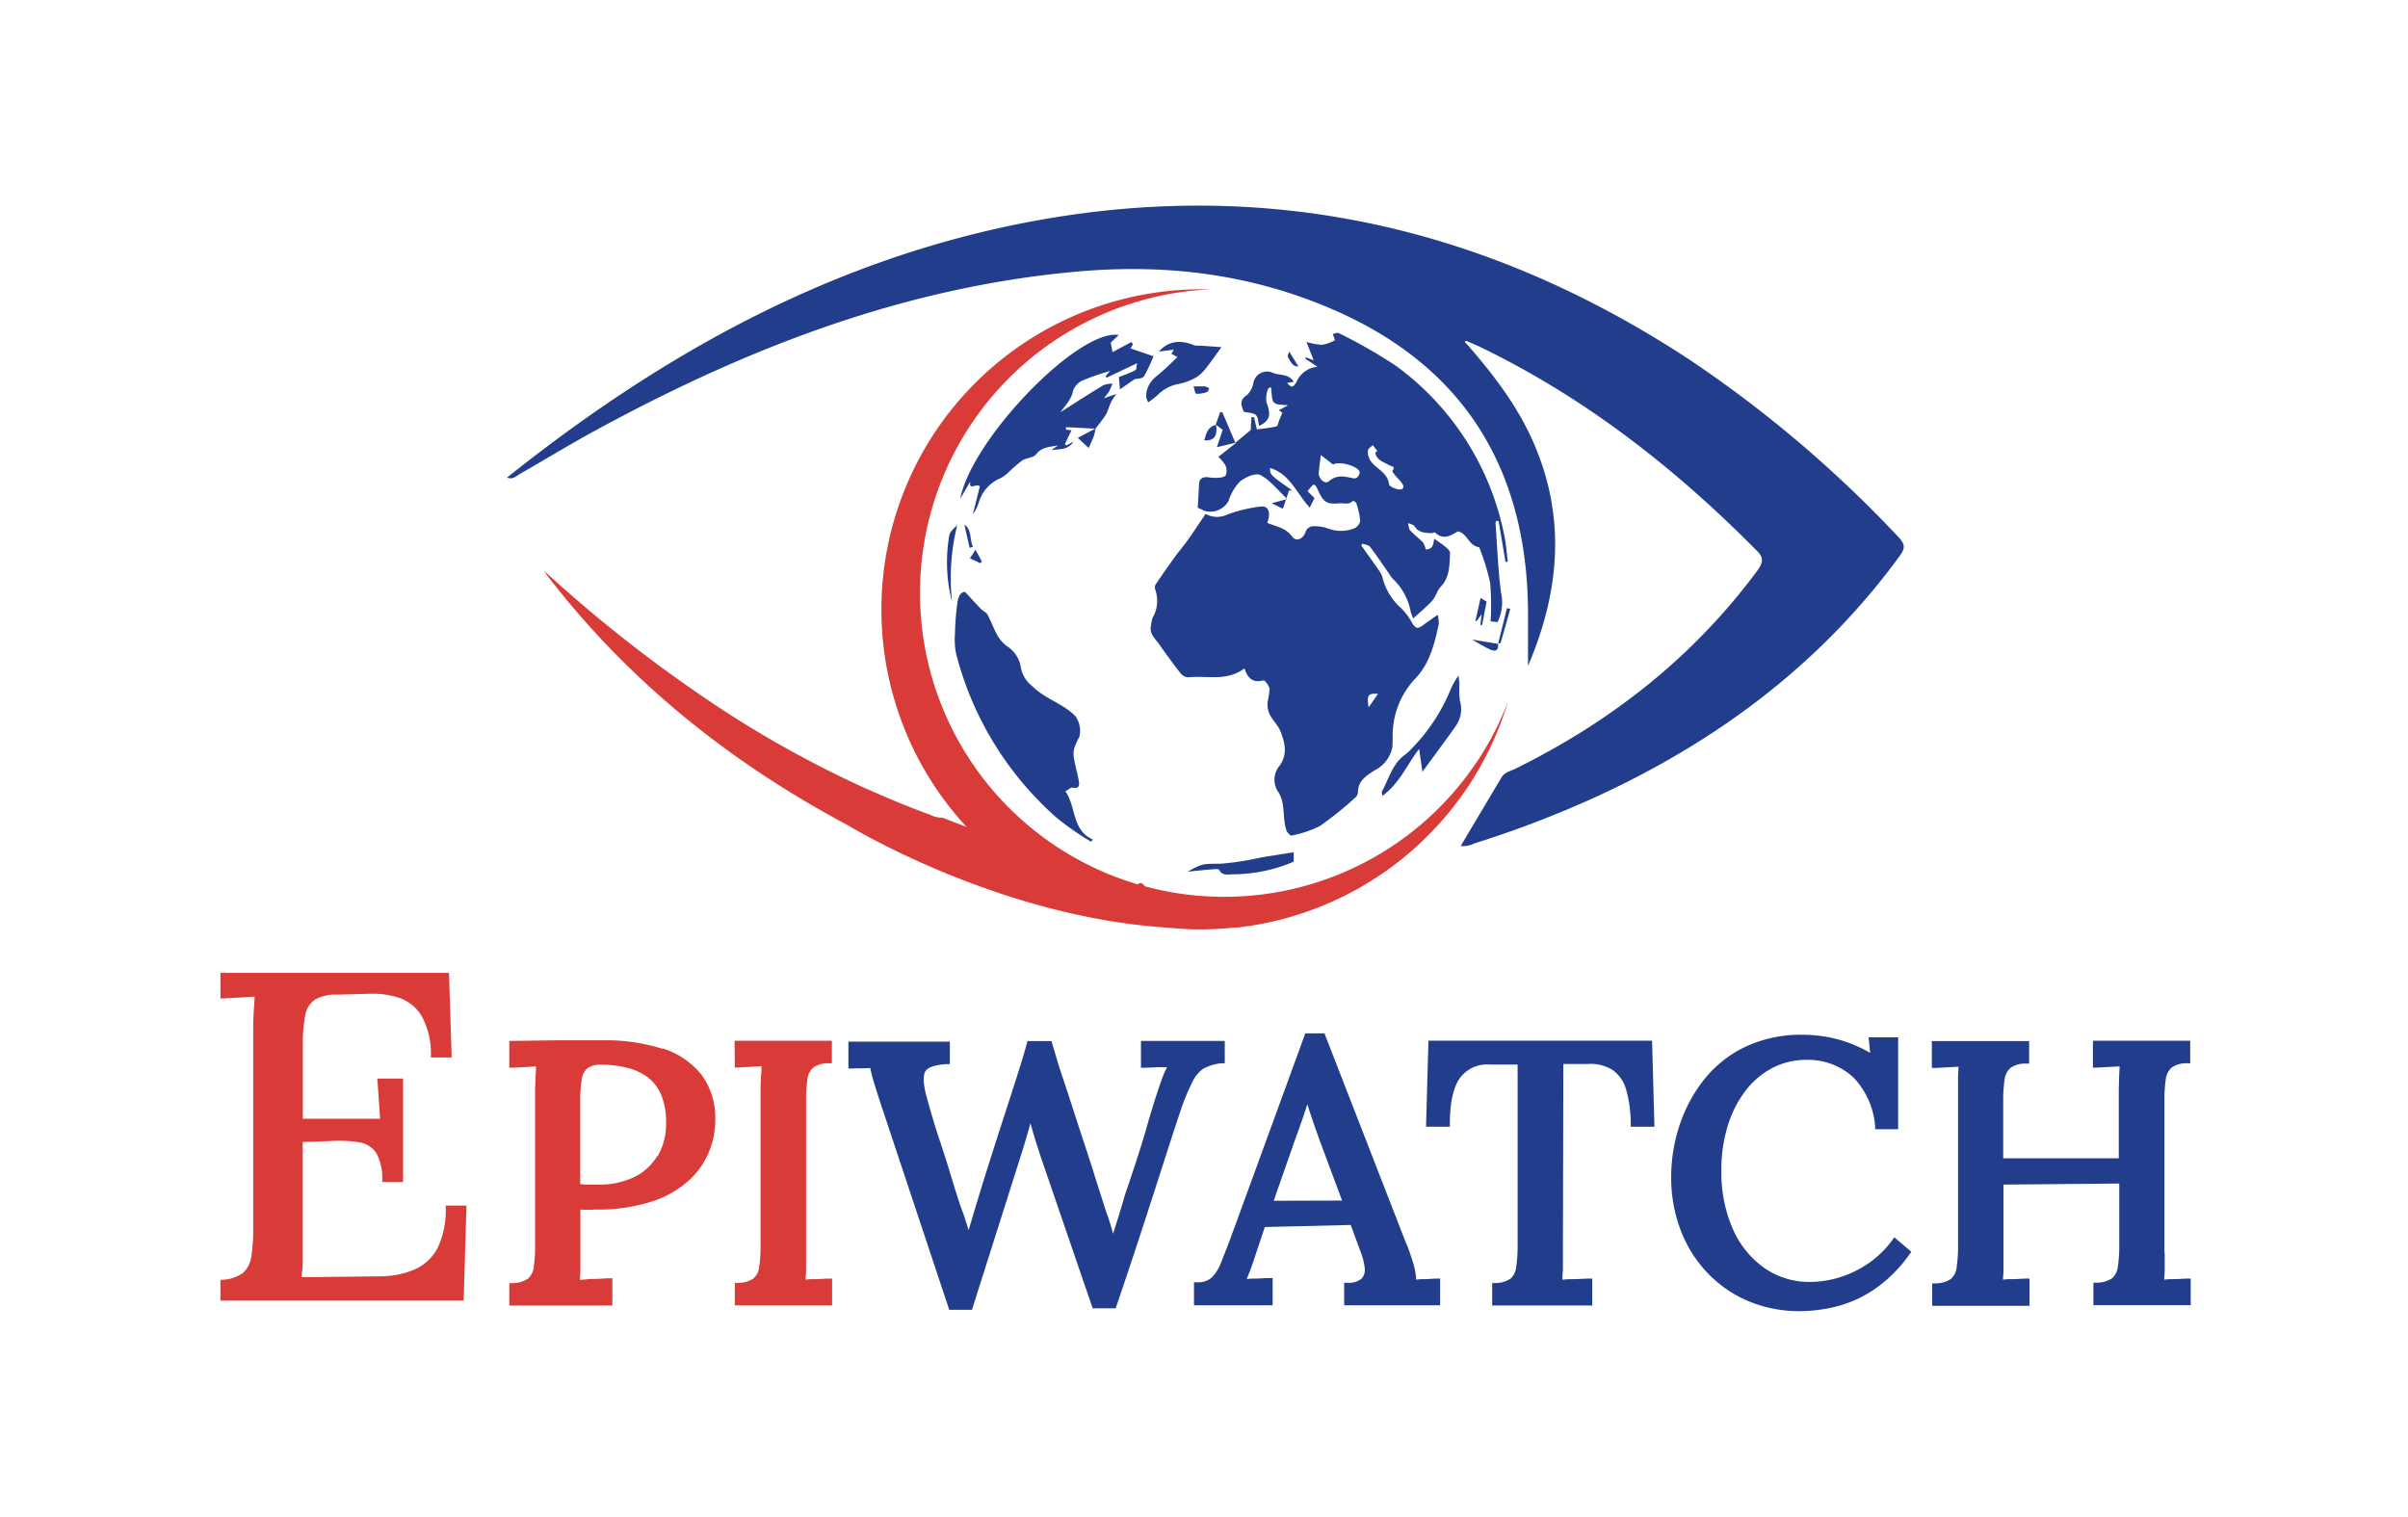
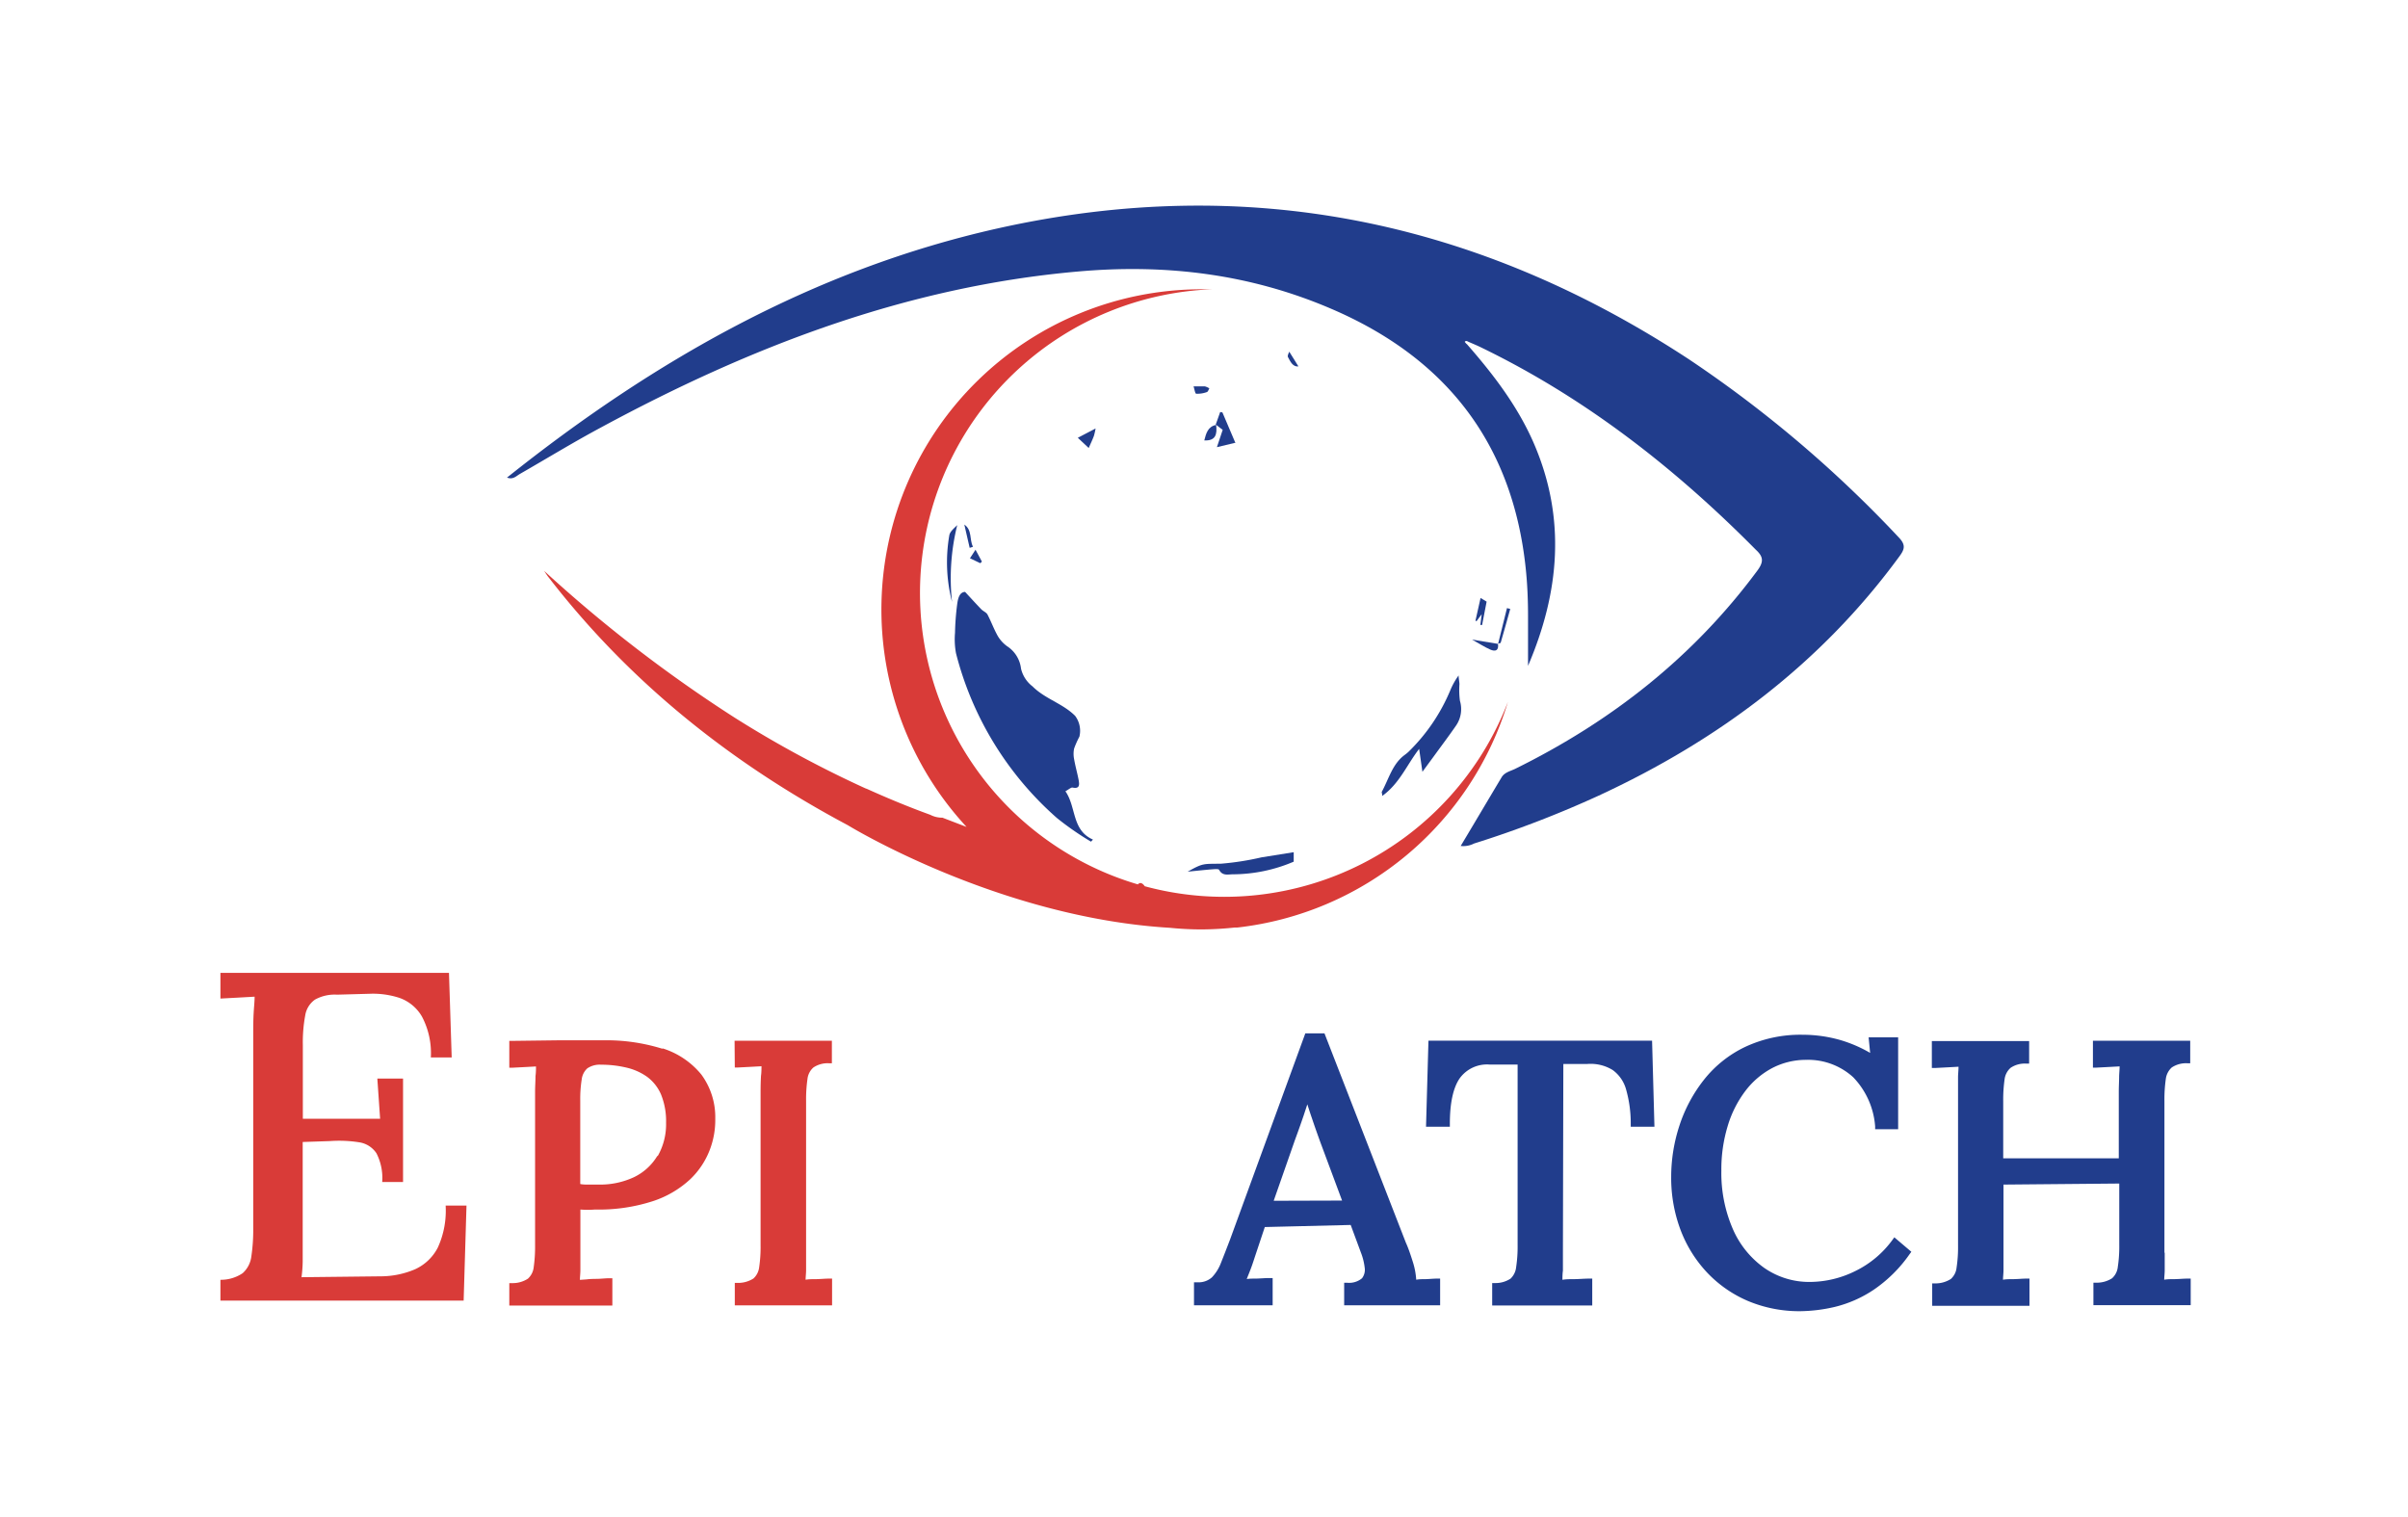
<svg xmlns="http://www.w3.org/2000/svg" id="Layer_1" data-name="Layer 1" viewBox="0 0 346.52 218.25">
  <defs>
    <style>.cls-1{fill:#d93b38;}.cls-2{fill:#e33d3b;}.cls-3{fill:#213d8c;}</style>
  </defs>
  <path class="cls-1" d="M217,101a43.74,43.74,0,0,1-52.26,26.54c-.33-.47-.68-.62-1-.27a43.73,43.73,0,0,1,10.74-85.64c-.55,0-1.1,0-1.65,0A46.08,46.08,0,0,0,139.09,119l-3.47-1.33a3.66,3.66,0,0,1-1.74-.41c-3.11-1.13-6.15-2.39-9.14-3.74l-.2-.07v0a158.24,158.24,0,0,1-18.78-10.15A201,201,0,0,1,78.3,82.15c.23.34.45.7.7,1,11.68,15.1,26.26,26.69,43,35.6v0s21.65,13.3,46.38,14.77a45.19,45.19,0,0,0,4.53.23,46.8,46.8,0,0,0,4.76-.27c.17,0,.34,0,.51,0l-.13,0A46.09,46.09,0,0,0,217,101" />
  <polygon class="cls-2" points="78.29 82.14 78.3 82.15 78.29 82.14 78.29 82.14" />
  <path class="cls-1" d="M63,179.54a6.88,6.88,0,0,1-3.3,3.13,12.61,12.61,0,0,1-4.72,1l-11.59.13a19.83,19.83,0,0,0,.17-2.26c0-.92,0-2,0-3.2v-14l3.91-.13a18.64,18.64,0,0,1,4.18.17,3.63,3.63,0,0,1,2.52,1.58A7.8,7.8,0,0,1,55,170.1h3V155.21H54.3l.4,5.79H43.58V150.42a21.13,21.13,0,0,1,.34-4.28,3.43,3.43,0,0,1,1.41-2.29,5.84,5.84,0,0,1,3.17-.71l4.72-.13a12.26,12.26,0,0,1,4.28.6,6.06,6.06,0,0,1,3.23,2.7A11.27,11.27,0,0,1,62,152.17h3L64.61,140H31.72v3.7l2.42-.13,2.5-.14c0,.68-.09,1.47-.14,2.39s-.06,1.88-.06,2.87v28a25.75,25.75,0,0,1-.27,4.11,3.85,3.85,0,0,1-1.25,2.42,5.57,5.57,0,0,1-3.2.95v3h35l.41-13.68h-3A12.77,12.77,0,0,1,63,179.54" />
  <path class="cls-1" d="M94.6,166.33a7.92,7.92,0,0,1-3.36,3.07,11.48,11.48,0,0,1-5.06,1.07c-.6,0-1.11,0-1.55,0s-.7,0-1.13-.08v-12a17.92,17.92,0,0,1,.21-3.05,2.55,2.55,0,0,1,.8-1.59,3.16,3.16,0,0,1,2-.53,15.47,15.47,0,0,1,3.61.41,8.45,8.45,0,0,1,3,1.33,6.23,6.23,0,0,1,2,2.53,10.16,10.16,0,0,1,.73,4.08,9.21,9.21,0,0,1-1.21,4.81m.67-15.46a27,27,0,0,0-8.61-1.21c-2.23,0-4.43,0-6.59,0l-6.37.08h-.45v3.86l.48,0,1.91-.1,1.45-.08c0,.41,0,.87-.07,1.38,0,.73-.06,1.49-.06,2.27v22.09a20.84,20.84,0,0,1-.2,3.16,2.6,2.6,0,0,1-.83,1.64,4,4,0,0,1-2.25.64l-.43,0v3.23H88.12v-3.93l-.49,0c-.45,0-.95.06-1.49.08s-1.12,0-1.69.08l-1,.07c0-.38.06-.83.07-1.33,0-.76,0-1.63,0-2.58v-6.21a12.87,12.87,0,0,0,2.1,0A25.2,25.2,0,0,0,94,172.84a14.52,14.52,0,0,0,5.35-3.16,11.54,11.54,0,0,0,2.81-4.26,12,12,0,0,0,.77-4.43,10.34,10.34,0,0,0-2-6.35,11.72,11.72,0,0,0-5.58-3.77" />
  <path class="cls-1" d="M105.74,153.62l.48,0,1.91-.1,1.45-.08c0,.41,0,.87-.07,1.38q-.06,1.1-.06,2.28v22.08a19.61,19.61,0,0,1-.2,3.16,2.6,2.6,0,0,1-.82,1.64,4.08,4.08,0,0,1-2.26.64l-.43,0v3.23h14V184l-.49,0c-.52,0-1.14.07-1.86.08-.52,0-1,0-1.46.08,0-.38.06-.81.07-1.31,0-.76,0-1.63,0-2.58V158.45a20.62,20.62,0,0,1,.2-3.19,2.58,2.58,0,0,1,.85-1.64,3.68,3.68,0,0,1,2.22-.61h.44v-3.24h-14Z" />
-   <path class="cls-3" d="M198.3,99.85c-1.44-.11-1.63.19-1.35,1.94l1.35-1.94m-.37-34.74.27-.21-.64-.84c-.25.24-.67.47-.7.73a2.43,2.43,0,0,0,.29,1.41c.77,1.25,2.51,1.71,2.74,3.47,0,.32.85.67,1.35.76s1-.22.53-.85c-.28-.42-.66-.77-1-1.17-.16-.2-.45-.56-.4-.64.52-.69-.11-.62-.46-.83-.79-.47-1.85-.7-2-1.83m-7.84.38c-.13,1.09-.23,1.82-.3,2.56s.84,1.72,1.44,1.22c1.16-1,2.27-.71,3.48-.45a.77.77,0,0,0,.67-.16c.18-.21.37-.62.28-.81-.41-.87-3-1.51-3.81-1l-1.76-1.37m-12.27-1.78,2.2-1.83c0-.56.06-1.2.09-1.83h.37c.13.53.25,1.07.41,1.76.93-.13,1.89-.22,2.81-.44.19,0,.27-.57.4-.88l.46-1.08-.51-.37,1.32-.7c-.65-.11-1.6,0-2-.39s-.31-1.38-.45-2.21c-.06,0-.4.11-.43.24a3.91,3.91,0,0,0-.22,1.93c.7,1.81.49,2.65-1.06,3.39-.13-.52-.11-1.21-.45-1.55s-1-.31-1.76-.48c-.24-.73-.81-1.6.48-2.42a3.2,3.2,0,0,0,.91-1.76,2,2,0,0,1,2.84-1.41c.59.22,1.25.22,1.85.41a2,2,0,0,1,1.11.85l-.95.19c.69.73.86.67,1.37-.2a3.59,3.59,0,0,1,3-2.13l-1.77-1.18.1-.19,1.13.44L188,49.21a9.87,9.87,0,0,0,2.27.41,6.26,6.26,0,0,0,1.81-.64c0,.05,0-.06,0-.15-.09-.26-.2-.51-.3-.77.3-.05.67-.24.88-.12a74.11,74.11,0,0,1,8.14,4.65,39.76,39.76,0,0,1,15.68,24.5c.26,1.22.34,2.49.5,3.73l-.33.05-1-5.9-.34,0a1,1,0,0,0-.1.28c.24,3.35.36,6.71.79,10a6.47,6.47,0,0,1-.5,4.28l-1-.12a35.74,35.74,0,0,0-.07-5.58,32.61,32.61,0,0,0-1.57-5.08c-1.56-.22-1.67-2-3.07-2.28-.89.5-2,1.37-3.29.16-.07-.07-.36.11-.55.1-.91-.06-1.81-.07-2.4-1-.16-.25-.61-.31-.93-.46.1.36.09.82.32,1.07.56.63,1.26,1.12,1.84,1.73a2.94,2.94,0,0,1,.38,1c1.19,0,1.07-1,1.25-1.54.55.4,1.14.78,1.67,1.23.26.22.61.55.59.82-.1,1.69,0,3.44-1.32,4.83-.53.54-.71,1.4-1.22,2-.81.89-1.75,1.66-2.76,2.59a8.11,8.11,0,0,1-.36-.93,8.6,8.6,0,0,0-2.6-4.79,3.5,3.5,0,0,1-.42-.57c-.93-1.34-1.83-2.71-2.82-4-.21-.28-.73-.33-1.1-.49l-.18.27c.9,1.28,1.82,2.54,2.71,3.83a3.15,3.15,0,0,1,.4,1,8.75,8.75,0,0,0,2.68,4.25,9.51,9.51,0,0,1,1.55,2.1c.37.64.72.9,1.39.41s1.4-1,2.26-1.6a4.34,4.34,0,0,1,.17,1.3c-.61,2.84-1.28,5.66-3.38,7.87a11.83,11.83,0,0,0-3.22,7.23c-.09.89,0,1.79-.09,2.67a4.74,4.74,0,0,1-2.51,3.29c-1.22.77-2.46,1.53-2.44,3.26a1.26,1.26,0,0,1-.49.78,49.8,49.8,0,0,1-5,4,15.48,15.48,0,0,1-4.12,1.37c-.16,0-.45-.41-.67-.64,0,0,.05-.08,0-.1-.62-1.78-.11-3.79-1.14-5.47a3.13,3.13,0,0,1,.1-3.79c1.23-1.63.84-3.32.18-5-.37-.9-1.15-1.62-1.59-2.5a3.82,3.82,0,0,1-.27-1.75,12.56,12.56,0,0,0,.29-1.86c-.07-.47-.71-1.29-.89-1.23-1.46.39-2.26-.23-2.72-1.73-2.57,1.94-5.42,1-8.1,1.29a1.48,1.48,0,0,1-1.09-.57c-1.08-1.37-2.11-2.78-3.1-4.2-.57-.81-1.46-1.5-1.16-2.7a5.2,5.2,0,0,1,.21-1.07,4.83,4.83,0,0,0,.42-4,1,1,0,0,1,0-.77q1.34-2,2.74-3.94c.59-.82,1.27-1.59,1.85-2.41.91-1.28,1.77-2.59,2.63-3.86a3.36,3.36,0,0,0,3.09.11,20.86,20.86,0,0,1,4.78-1.16c1.19-.17,1.56.83,1,2.33,1.22.55,2.62.68,3.54,1.94.63.87,1.64.41,2-.68a1.23,1.23,0,0,1,.91-.75,5.69,5.69,0,0,1,2.33.33,5.35,5.35,0,0,0,3.68,0,1.53,1.53,0,0,0,.92-1.11,10.92,10.92,0,0,0-.56-2.54c0-.15-.47-.36-.5-.34-.56.62-1.25.29-1.91.35-1.63.16-2.25-.06-2.95-1.56s-.66-1.41-1.66-.19l1,1c-.18.36-.37.75-.69,1.36-1.84-2-2.86-4.85-5.71-5.7,0,1,0,1,3.2,3.24h-.46l-.89,2.63L183,72.42l2.24-.61c-1.41-1.32-2.47-2.72-3.87-3.45-.68-.35-2.21.31-3,1a7.29,7.29,0,0,0-1.59,2.76,3,3,0,0,1-3.52,1.37c-.28-.15-.57-.28-.9-.43.06-1.08.13-2.18.18-3.28,0-.85.49-1.2,1.32-1.1a5.72,5.72,0,0,0,1.3.08c.44,0,1.1-.11,1.24-.39a1.86,1.86,0,0,0-.08-1.44,5.31,5.31,0,0,0-1-1.18l2.53-2Z" />
  <path class="cls-3" d="M153.28,113.82c1.63,2.25.9,5.64,4,7l-.28.3a42.07,42.07,0,0,1-4.89-3.39A47,47,0,0,1,137.57,94a11.09,11.09,0,0,1-.14-2.94,37.33,37.33,0,0,1,.31-4.09c.11-.83.32-1.76,1.14-1.79.86.93,1.58,1.72,2.32,2.49.28.29.74.45.91.78.52,1,.88,2,1.43,3A4.88,4.88,0,0,0,144.93,93a4.45,4.45,0,0,1,2,3.23,4.53,4.53,0,0,0,1.66,2.55c1.81,1.81,4.34,2.45,6.12,4.23a3.58,3.58,0,0,1,.62,3,12.93,12.93,0,0,0-.76,1.71,3.75,3.75,0,0,0,0,1.53c.17,1,.46,2,.65,3,.12.67.17,1.32-.9,1.08-.23,0-.54.28-1,.54" />
-   <path class="cls-3" d="M157.68,61.69l-4.28-.22c0,.12,0,.24,0,.36l.79.1c-.31.65-.63,1.3-.95,2l.24.17,1-.56c-.86,1.37-2.17,1-3.23,1.27l1-.71c-1.28.24-2.35.23-3.16,1.29-.39.5-1.38.48-2,.88A24.26,24.26,0,0,0,145,68.09a5.11,5.11,0,0,1-1.05.74,5.43,5.43,0,0,0-3.08,3.41A5.65,5.65,0,0,1,140,74l1-4c-.47-.53-1.65.69-1.36-.73-.46.8-.93,1.59-1.46,2.52,1.62-8.56,17-24.51,22.81-23.58l-1.15,1.1c.09.47.17.93.25,1.37l2.72-1.46.23.33c-.11.18-.22.36-.35.59l3.3,1.13a23.72,23.72,0,0,1-1.35,2.86c-.21.33-.86.38-1.32.41l-2.16,1.49c-.06-.75-.11-1.31-.15-1.77.78-.3,1.61-.58,2.39-1,.16-.08.14-.54.24-1l-4.41,2.1-.13-.23.64-.74a35.75,35.75,0,0,0-4,1.38,2.6,2.6,0,0,0-1.35,1.55c-.25,1.26-1.11,2-1.77,3,2-1.3,4.08-2.62,6.15-3.88a4.25,4.25,0,0,1,1.33-.24c-.19.41-.35.84-.56,1.23a8.31,8.31,0,0,1-.71.89l1.79-.61a11.35,11.35,0,0,0-.75,1.19c-.28.6-.44,1.27-.77,1.84a22.6,22.6,0,0,1-1.4,1.86Z" />
  <path class="cls-3" d="M198.91,114.57c0-.41-.11-.55-.06-.63,1-1.84,1.52-4,3.29-5.3a6,6,0,0,0,.55-.45,26.73,26.73,0,0,0,6-8.82,10.32,10.32,0,0,1,1.21-2.17c0,.41.1.83.12,1.24a12,12,0,0,0,.07,2.41,4.18,4.18,0,0,1-.59,3.61c-1,1.45-2.08,2.88-3.12,4.31l-1.69,2.3c-.18-1.28-.31-2.19-.47-3.3-1.78,2.3-2.82,5-5.35,6.8" />
-   <path class="cls-3" d="M169.46,51.4l-.9-.49.37-.59-2.16.27c1.5-1.66,3.22-1.65,5.06-.91a2.93,2.93,0,0,0,.94.06l3,.22c-.91,1.24-1.59,2.25-2.36,3.19A4.66,4.66,0,0,1,172,54.38a8.31,8.31,0,0,1-2.64.92,5.64,5.64,0,0,0-2.82,1.6c-.42.35-.85.68-1.28,1-.75-1-.1-2.78,1.13-3.73,1-.81,2-1.77,3.05-2.79" />
  <path class="cls-3" d="M186.17,122.64V124a22.44,22.44,0,0,1-8.74,1.82c-.71,0-1.51.27-2-.65-.08-.15-.66-.09-1-.07-1.1.09-2.2.21-3.52.34,2.26-1.28,2.26-1.1,4.82-1.15a39.94,39.94,0,0,0,5.8-.91l4.63-.74" />
  <path class="cls-3" d="M137,86.62a22.86,22.86,0,0,1-.39-9.59c.1-.54.68-1,1.14-1.46A31.72,31.72,0,0,0,137,86.62" />
  <path class="cls-3" d="M177.83,63.7l-2.71.65.83-2.49-1-.76,0,0c.22-.6.43-1.21.64-1.81l.32.06q.92,2.16,1.84,4.32h0" />
  <path class="cls-3" d="M212.33,89.3c.25-1.09.49-2.17.73-3.25l.87.53c-.2,1-.43,2.2-.65,3.36l-.25,0c.05-.43.11-.87.19-1.55l-.74,1-.15-.06" />
  <path class="cls-3" d="M157.66,61.66a9.56,9.56,0,0,1-.24,1.06c-.2.55-.46,1.08-.75,1.75L155.1,63l2.58-1.35Z" />
  <path class="cls-3" d="M175,61.1c.2,1.49-.12,2.35-1.7,2.28.26-1,.5-2,1.73-2.24l0,0" />
  <path class="cls-3" d="M215.56,92.63c.15,1-.36,1.17-1.1.85s-1.65-.9-2.63-1.44l3.75.62Z" />
  <path class="cls-3" d="M215.58,92.66c.43-1.72.85-3.43,1.28-5.15l.47.12c-.45,1.62-.9,3.24-1.37,4.85,0,.08-.26.1-.4.16Z" />
  <path class="cls-3" d="M171.75,55.6c.73,0,1.18,0,1.63,0a2.32,2.32,0,0,1,.65.29c-.11.18-.2.49-.35.53a3.94,3.94,0,0,1-1.54.24c-.16,0-.25-.67-.39-1.08" />
  <path class="cls-3" d="M139.54,78.84c-.25-1.12-.51-2.23-.77-3.35,1.15.78.72,2.16,1.24,3.2l-.47.15" />
  <path class="cls-3" d="M141.07,81.05l-1.49-.71.8-1.23c.35.64.64,1.18.92,1.71l-.23.23" />
  <path class="cls-3" d="M186.85,52.73c-.81.09-1.16-.69-1.51-1.35-.11-.21.14-.61.19-.77l1.32,2.12" />
  <path class="cls-3" d="M211.05,49.48c3.85,4.39,7.38,9,9.71,14.4,4.62,10.76,3.66,21.35-.87,31.94,0-2.44,0-4.76,0-7.09s-.09-4.67-.34-7c-1.91-18-11.54-30.28-28.07-37.33-11.68-5-23.82-6.45-36.43-5.32-24.59,2.18-47,10.78-68.52,22.41-4,2.14-7.8,4.47-11.69,6.7-.56.32-1,.87-1.88.54,21.12-16.85,44.11-29.93,70.66-35.87,35.87-8,69-1.16,99.55,18.93a173.86,173.86,0,0,1,30.1,25.58c1,1.06.8,1.69.08,2.67-11.29,15.44-26.07,26.49-43.3,34.46a153.1,153.1,0,0,1-17.93,6.89,3.37,3.37,0,0,1-1.92.35c2-3.34,3.93-6.61,5.88-9.87.43-.73,1.26-.89,1.94-1.22,13.84-6.82,25.66-16.08,34.88-28.55.94-1.28.85-2-.24-3C241,67.32,228.08,57.24,213.14,50c-.59-.29-1.2-.54-1.8-.8-.19-.1-.4-.23-.56,0,0,0,.18.21.27.32" />
-   <path class="cls-3" d="M173.39,153.69a6.36,6.36,0,0,1,2.45-.68l.41,0v-3.21H164.19v3.86l.48,0,2-.08,1.29,0a9.69,9.69,0,0,0-.64,1.38c-.29.77-.54,1.5-.75,2.17-.29.85-.56,1.72-.83,2.61s-.56,1.88-.88,3-.71,2.38-1.19,3.86-1.06,3.25-1.78,5.33c-.35,1.23-.71,2.44-1.08,3.62q-.33,1-.63,2c-.29-1.08-.61-2.14-1-3.18l-1.4-4.37q-.59-1.92-1.44-4.5c-.56-1.72-1.15-3.5-1.75-5.36s-1.19-3.66-1.78-5.42-1-3.26-1.4-4.56l-.09-.34h-3.46l-.09.34c-.35,1.29-.85,2.95-1.53,5.07l-2.26,7q-1.25,3.87-2.52,7.92l-.48,1.56-.69,2.29-.72,2.41q-.09.33-.18.63c-.33-1.11-.65-2.12-1-3-.44-1.25-.87-2.61-1.29-4-.64-2.13-1.28-4.17-1.92-6.07s-1.25-4-1.85-6.18-.41-3.26-.14-3.66c.39-.57,1.45-.91,3.07-1l.43,0v-3.23H122.09v3.87l.49,0c.86-.06,1.7,0,2.66-.08a19.8,19.8,0,0,0,.56,2.2c.3,1,.72,2.29,1.25,3.89l9.55,28.71h3.27L147,166c.32-1,.62-2,.9-3,.13-.45.26-.9.38-1.35l.42,1.45c.3,1,.65,2.11,1,3.18l7.54,22h3.31l.1-.3c1.55-4.54,3.11-9.26,4.65-14s3-9.39,4.59-14.16a31.62,31.62,0,0,1,1.77-4.26,4.62,4.62,0,0,1,1.66-1.87" />
  <path class="cls-3" d="M183.29,172.8l3.07-8.78c.46-1.24.87-2.4,1.23-3.46l.54-1.64c.21.66.43,1.34.66,2,.39,1.16.8,2.32,1.23,3.5l3.11,8.35Zm21.82,11.28c-.43,0-.87,0-1.31.08a10.63,10.63,0,0,0-.49-2.57c-.36-1.15-.69-2.09-1-2.76L190.71,149l-.11-.29h-2.76L177,178.4c-.46,1.2-.88,2.29-1.27,3.26a6.23,6.23,0,0,1-1.33,2.16,2.9,2.9,0,0,1-2.12.71h-.46v3.31h11.32v-3.92l-.48,0c-.56,0-1.2.06-1.92.08-.45,0-.9,0-1.33.06.15-.38.31-.77.46-1.16.26-.65.49-1.35.7-2l1.44-4.32,12.36-.3,1.48,4a8.67,8.67,0,0,1,.53,2.12,2,2,0,0,1-.38,1.55,2.88,2.88,0,0,1-2.12.65h-.45v3.24h13.81V184l-.49,0c-.52,0-1.07.07-1.65.08" />
  <path class="cls-3" d="M205.56,149.76l-.35,12.38h3.43v-.45c0-2.94.47-5.12,1.4-6.49a4.85,4.85,0,0,1,4.35-2l4,0v26a19.53,19.53,0,0,1-.21,3.14,2.66,2.66,0,0,1-.8,1.66,3.88,3.88,0,0,1-2.22.64l-.43,0v3.23h14.4V184l-.49,0c-.63,0-1.34.07-2.13.08-.59,0-1.15,0-1.67.09,0-.37,0-.81.07-1.32,0-.76,0-1.63,0-2.58l.06-27.15h3.37a6.06,6.06,0,0,1,3.74.87,5.15,5.15,0,0,1,1.92,2.79,17.78,17.78,0,0,1,.67,4.91v.45h3.41l-.34-12.38Z" />
  <path class="cls-3" d="M272.31,178.46a14.43,14.43,0,0,1-5.32,4.45,14.84,14.84,0,0,1-6.52,1.57,11.32,11.32,0,0,1-6.56-2,13.39,13.39,0,0,1-4.55-5.62,20.23,20.23,0,0,1-1.65-8.39,21.42,21.42,0,0,1,.91-6.42,15.84,15.84,0,0,1,2.55-5.06,11.74,11.74,0,0,1,3.88-3.3,10.52,10.52,0,0,1,4.88-1.17,9.63,9.63,0,0,1,6.75,2.5,11.4,11.4,0,0,1,3.16,7.08l0,.4h3.31V149.28h-4.25l.22,2.24a19.45,19.45,0,0,0-4.29-1.85,19.69,19.69,0,0,0-5.41-.76,18.7,18.7,0,0,0-8.29,1.75,16.71,16.71,0,0,0-5.92,4.72,21.28,21.28,0,0,0-3.53,6.59,23.69,23.69,0,0,0-1.19,7.41,21.28,21.28,0,0,0,1.33,7.57,18.51,18.51,0,0,0,3.81,6.15,17.58,17.58,0,0,0,5.91,4.12,19.09,19.09,0,0,0,7.51,1.47,22.76,22.76,0,0,0,5-.62,17.46,17.46,0,0,0,5.53-2.43,20,20,0,0,0,5.22-5.16l.25-.34-2.45-2.08Z" />
  <path class="cls-3" d="M311.47,180.27V158.45a20.81,20.81,0,0,1,.2-3.19,2.68,2.68,0,0,1,.85-1.64,3.7,3.7,0,0,1,2.22-.61h.44v-3.24h-14v3.87l.48,0,1.91-.1,1.45-.08c0,.41-.05.87-.07,1.38,0,.73-.05,1.49-.05,2.27v9.58H288.27v-8.19a20.81,20.81,0,0,1,.2-3.19,2.64,2.64,0,0,1,.86-1.64,3.64,3.64,0,0,1,2.21-.61H292v-3.24H278v3.87l.49,0,1.9-.1,1.45-.08c0,.41-.05.87-.07,1.38,0,.73,0,1.49,0,2.27v22.09a19.45,19.45,0,0,1-.21,3.16,2.55,2.55,0,0,1-.82,1.64,4.08,4.08,0,0,1-2.26.64l-.43,0v3.23h14V184l-.49,0c-.52,0-1.14.07-1.86.08-.51,0-1,0-1.46.08,0-.37.06-.8.07-1.31,0-.76,0-1.63,0-2.58v-9.8l16.66-.15v8.83a19.45,19.45,0,0,1-.21,3.16,2.55,2.55,0,0,1-.82,1.64,4.08,4.08,0,0,1-2.26.64l-.43,0v3.23h14V184l-.48,0c-.56,0-1.19.07-1.9.08-.5,0-1,0-1.43.08,0-.37.06-.8.07-1.31,0-.76,0-1.63,0-2.58" />
</svg>